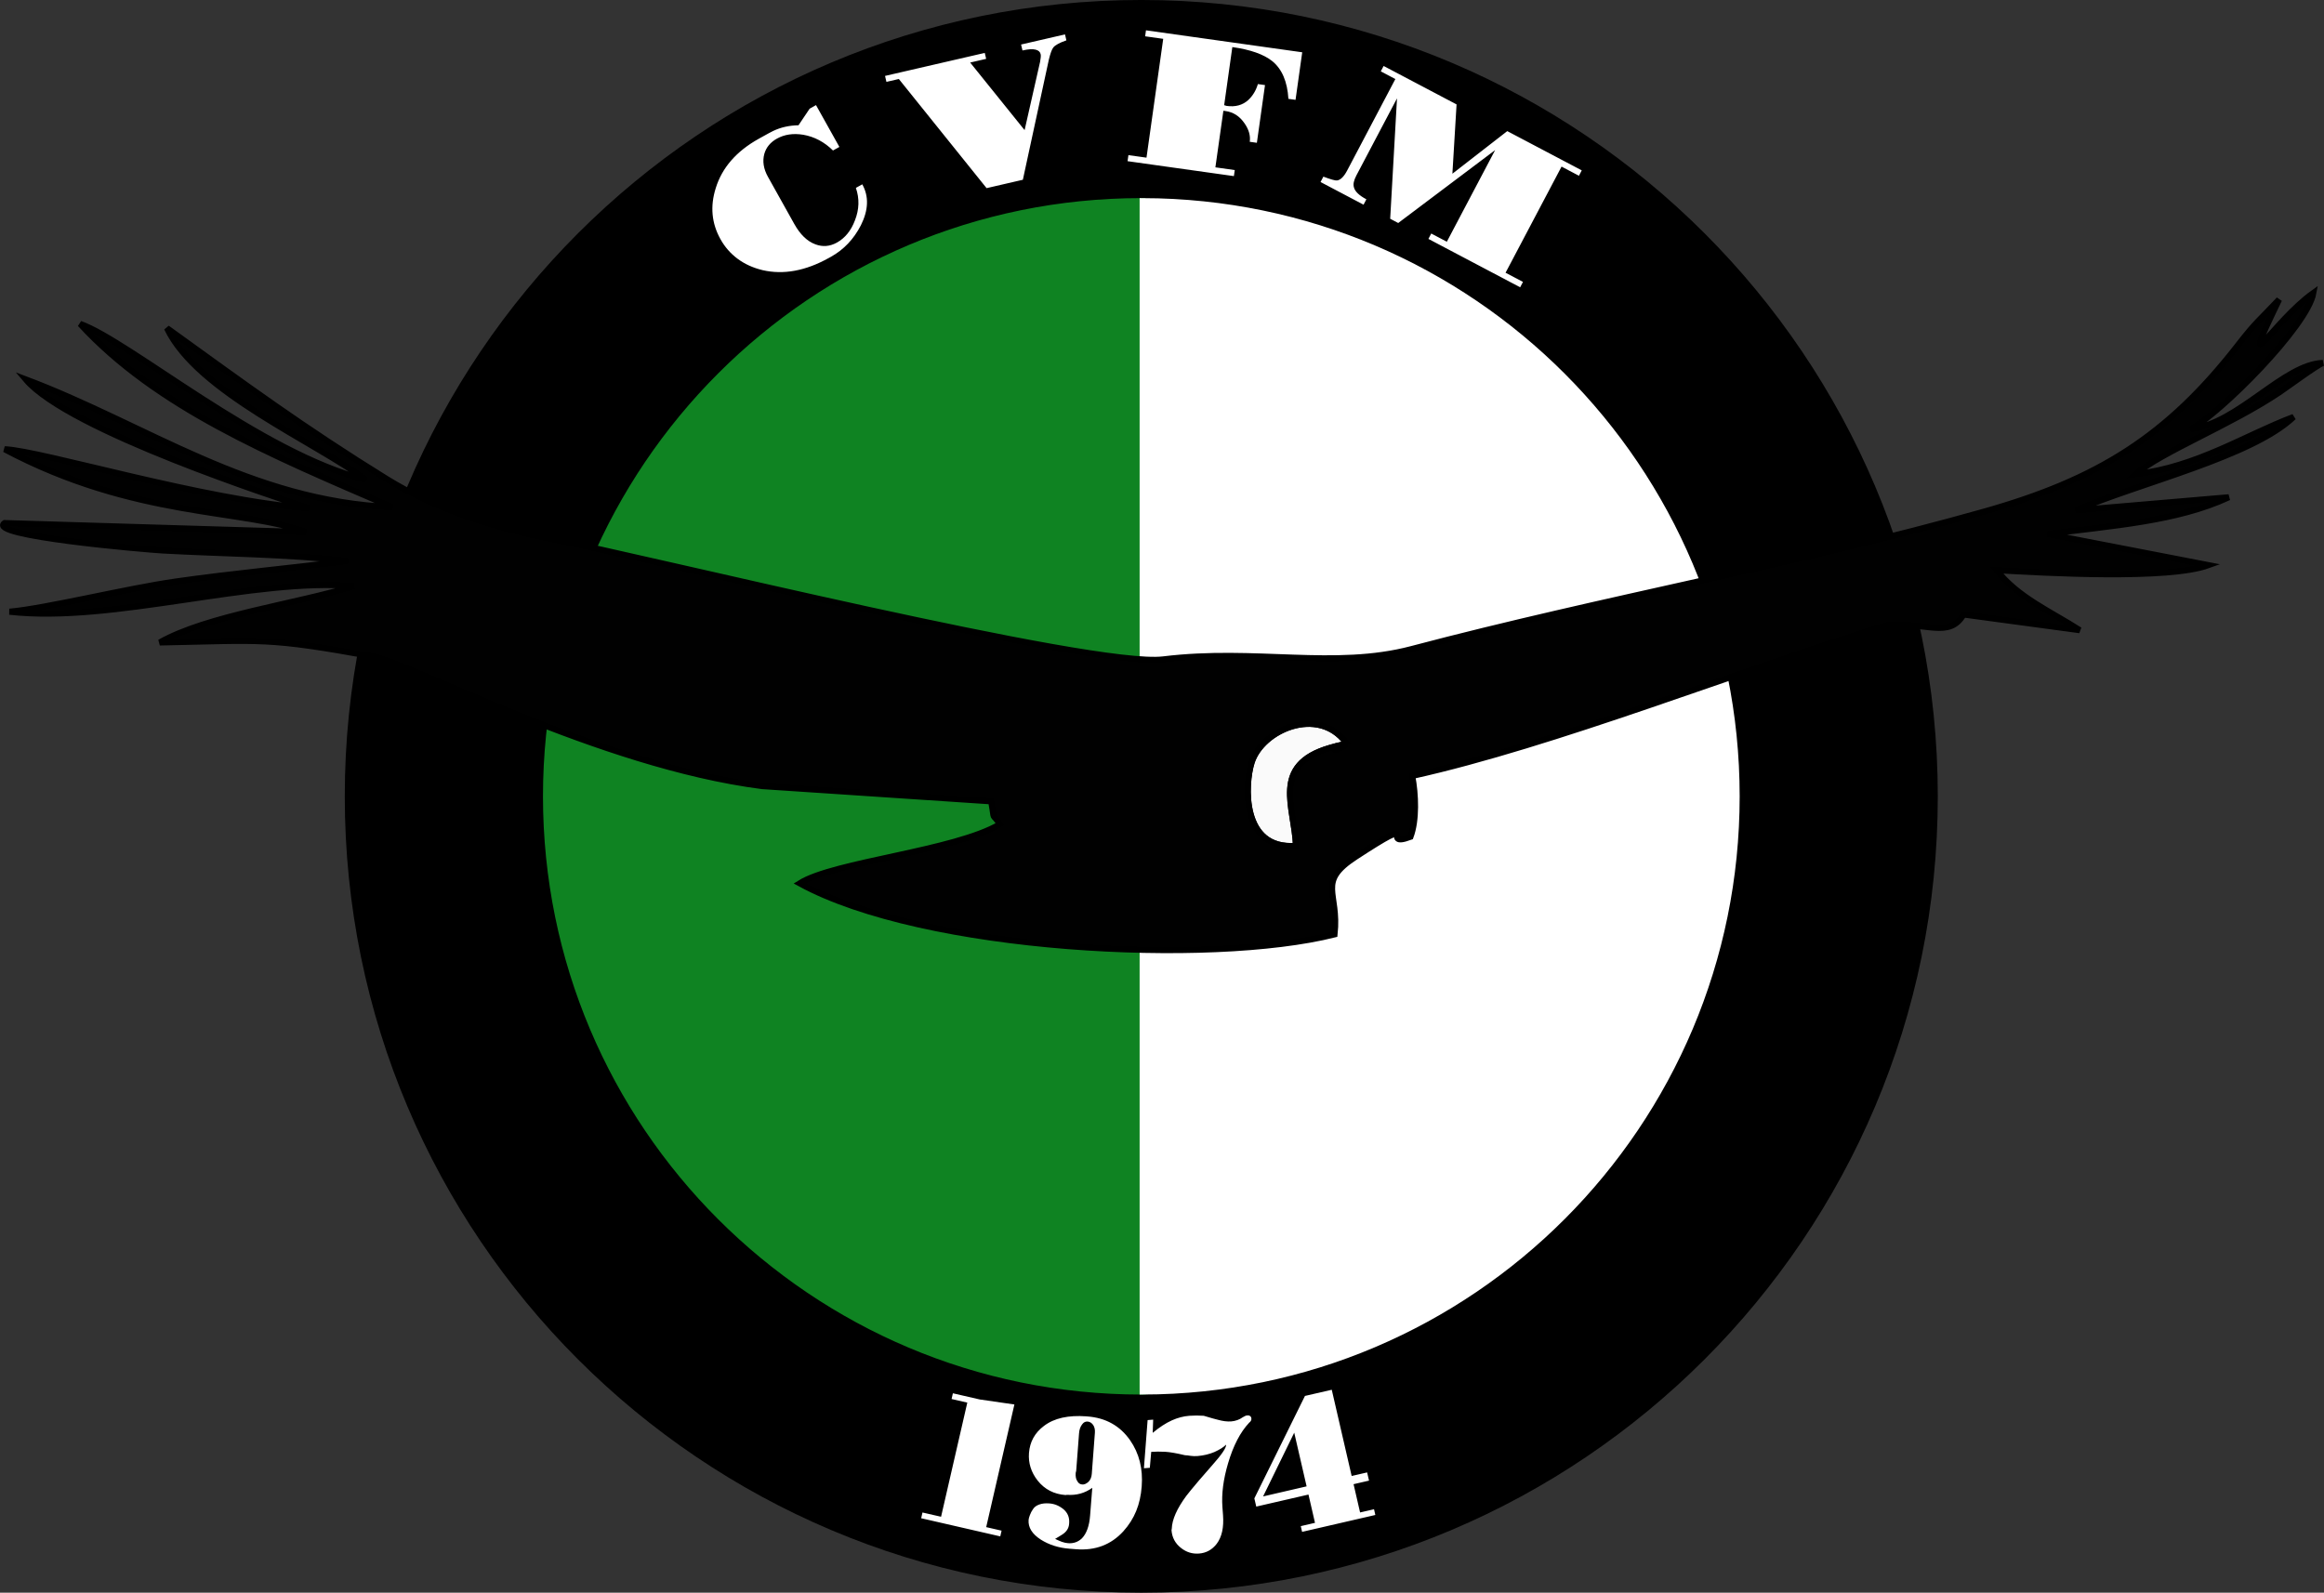
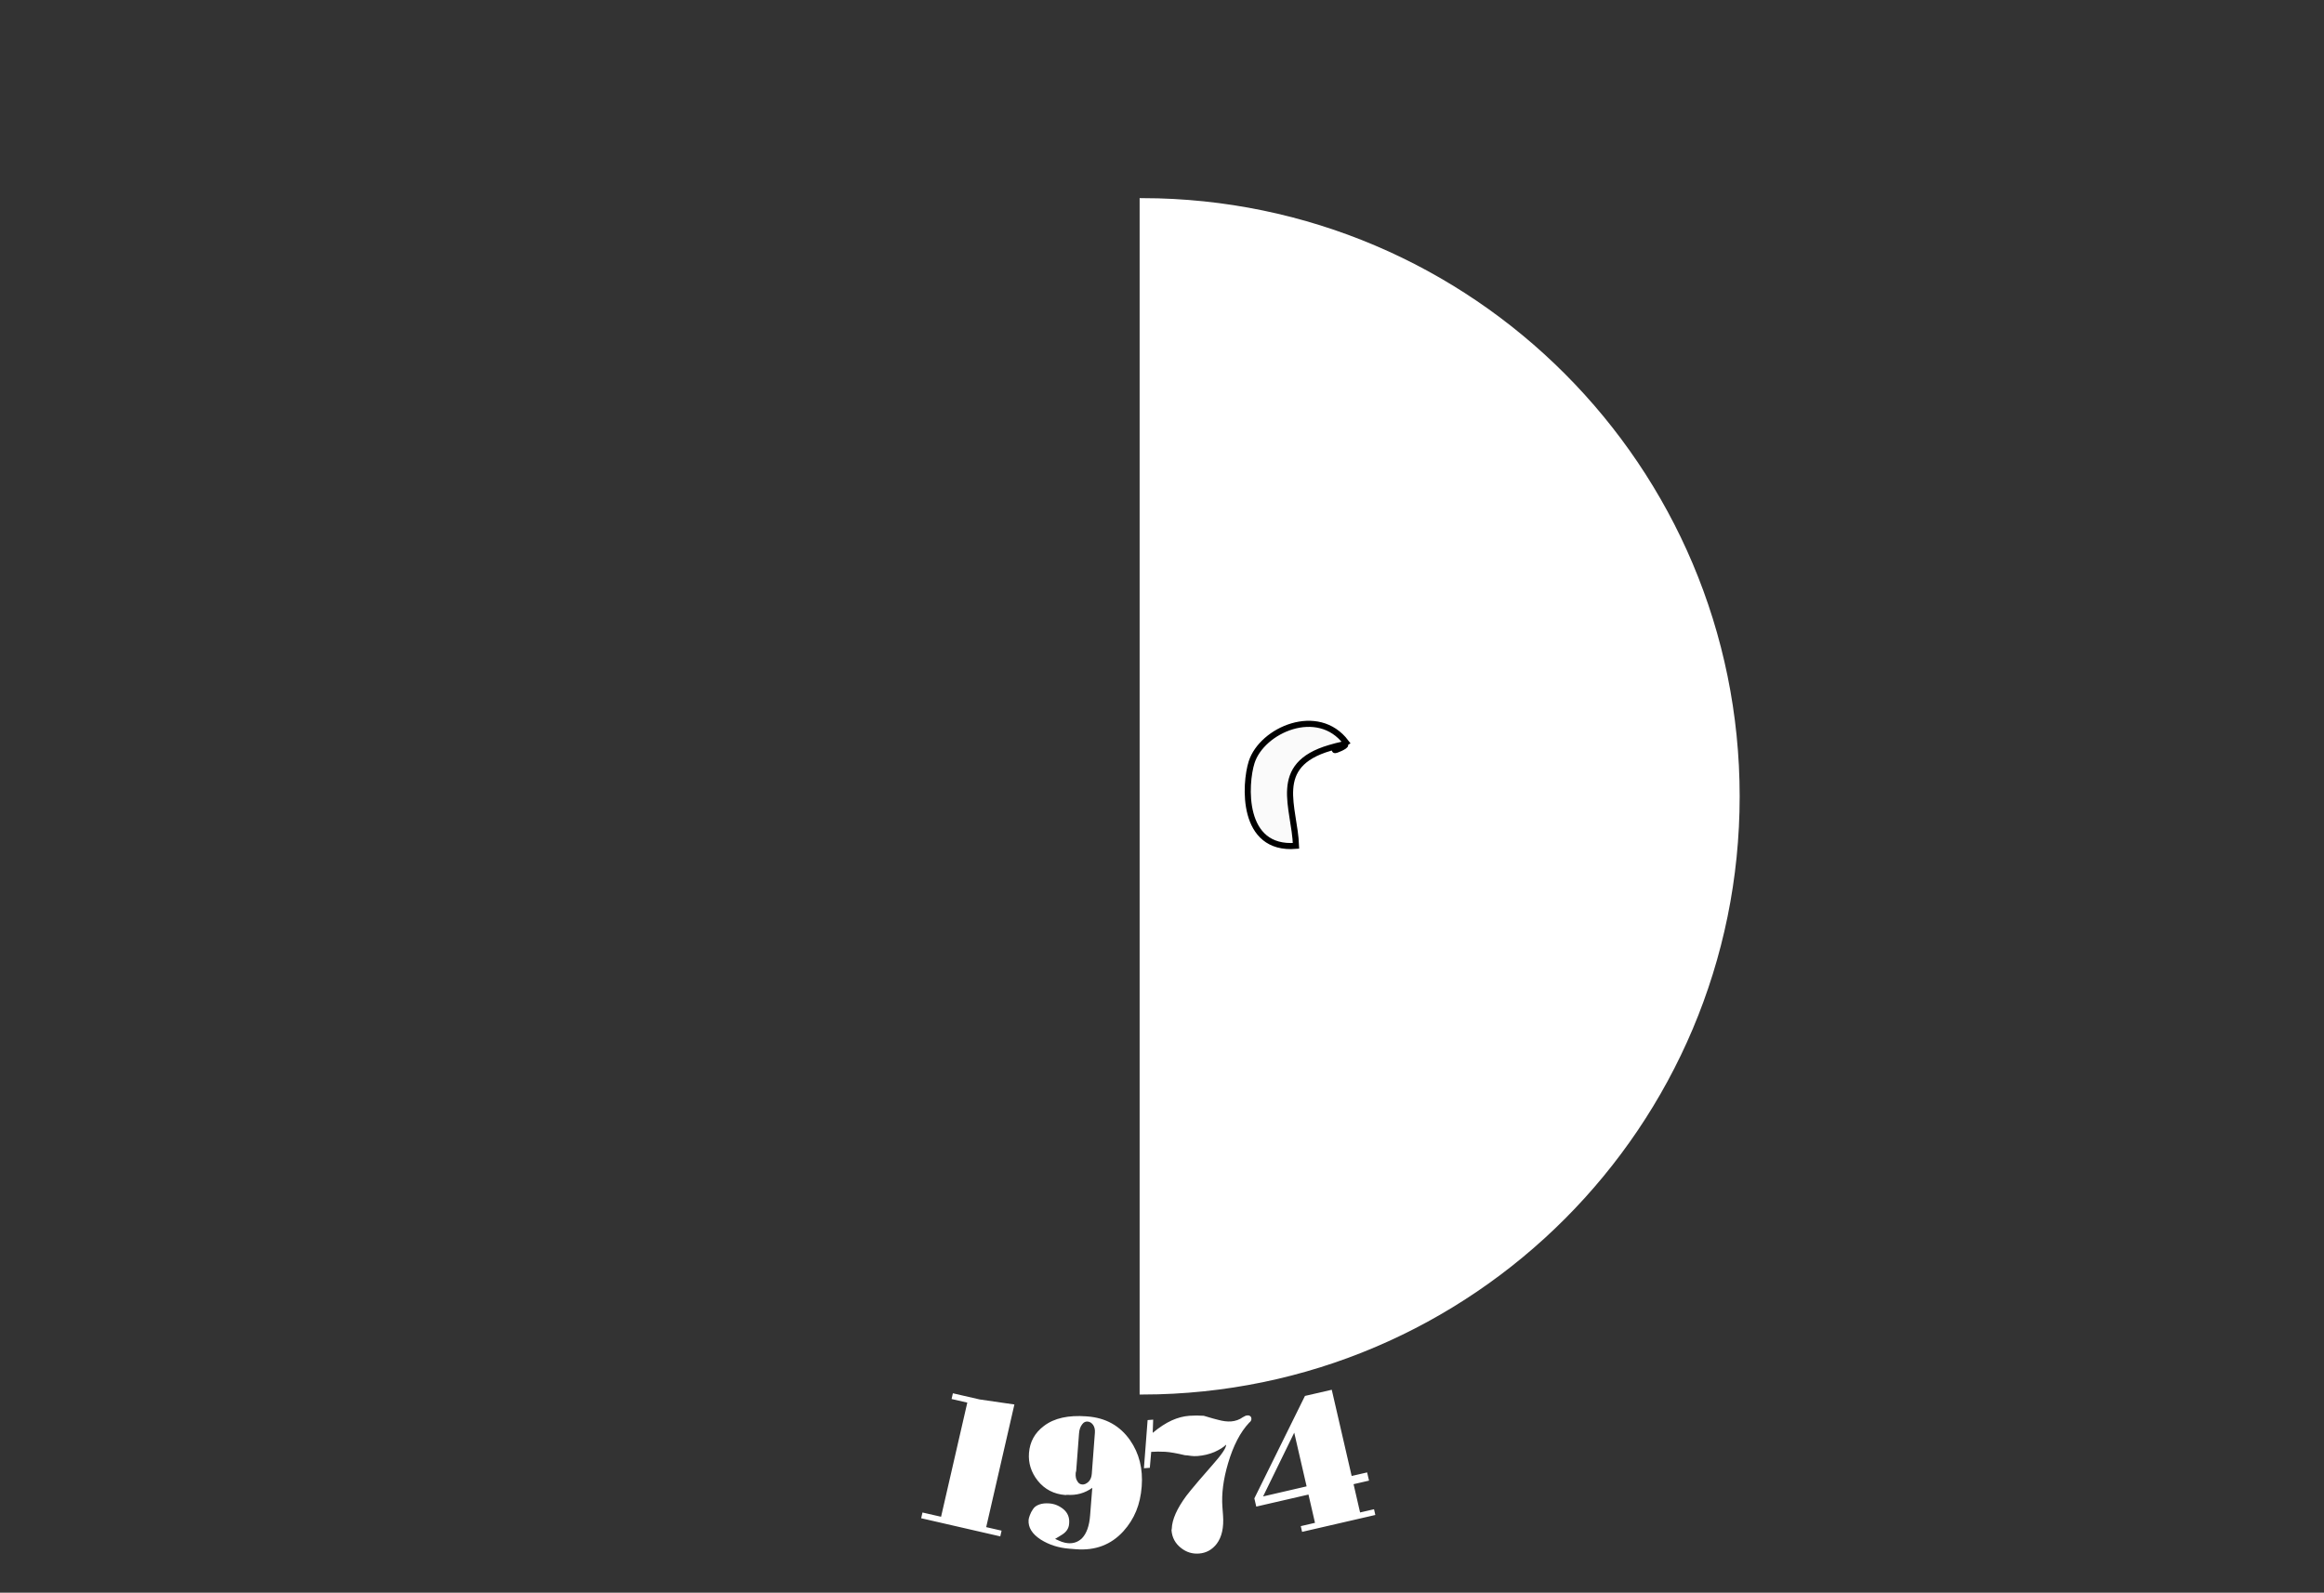
<svg xmlns="http://www.w3.org/2000/svg" version="1.0" id="svgRoot" x="0px" y="0px" viewBox="0 0 535 366.73" style="enable-background:new 0 0 535 366.73;" xml:space="preserve">
  <rect x="0" y="0" width="535" height="366.73" fill="#333333" stroke="none" />
  <style type="text/css"> .st0{fill-rule:evenodd;clip-rule:evenodd;stroke:#000000;stroke-width:1.404;} .st1{fill-rule:evenodd;clip-rule:evenodd;fill:#0F8322;stroke:#0F8322;stroke-width:1.404;} .st2{fill-rule:evenodd;clip-rule:evenodd;fill:#FFFFFF;stroke:#FFFFFF;stroke-width:1.404;} .st3{fill-rule:evenodd;clip-rule:evenodd;fill:#FFFFFF;} .st4{fill-rule:evenodd;clip-rule:evenodd;fill:#FAFAFA;stroke:#000000;stroke-width:1.403;} .st5{fill-rule:evenodd;clip-rule:evenodd;fill:#010101;stroke:#000000;stroke-width:1.403;} </style>
  <g>
    <g id="rootGroup">
      <g id="Layer1000">
-         <path class="st0" d="M262.73,0.7c100.88,0,182.66,81.78,182.66,182.66s-81.78,182.66-182.66,182.66S80.07,284.24,80.07,183.36 S161.85,0.7,262.73,0.7z" />
-         <path class="st1" d="M263.05,46.32V320.4c-0.1,0-0.21,0-0.31,0c-75.69,0-137.04-61.36-137.04-137.04S187.05,46.32,262.73,46.32 C262.84,46.32,262.94,46.32,263.05,46.32z" />
        <path class="st2" d="M263.05,46.32V320.4c75.54-0.17,136.73-61.46,136.73-137.04C399.77,107.78,338.59,46.49,263.05,46.32z" />
-         <path class="st3" d="M187.85,24.2l5.38,9.63l-1.47,0.82c-1.99-1.96-4.27-3.17-6.83-3.62c-2.31-0.38-4.34-0.08-6.08,0.89 c-1.5,0.84-2.47,2-2.9,3.51c-0.46,1.7-0.18,3.46,0.83,5.27l6.07,10.87c1.36,2.43,2.97,3.99,4.84,4.68 c1.69,0.64,3.34,0.51,4.98-0.4c1.86-1.04,3.24-2.73,4.13-5.08c1.01-2.55,1.08-5.05,0.23-7.51l1.47-0.82 c1.55,2.77,1.44,5.91-0.32,9.43c-1.64,3.19-3.93,5.61-6.9,7.26l-0.47,0.26c-5.36,2.99-10.45,3.92-15.27,2.81 c-2.18-0.53-4.09-1.39-5.72-2.6c-1.63-1.21-2.96-2.72-3.97-4.54c-2.04-3.66-2.4-7.57-1.08-11.75c1.45-4.7,4.75-8.49,9.9-11.36 c1.97-1.1,3.08-1.7,3.3-1.79c1.77-0.85,3.72-1.28,5.85-1.32l2.56-3.81L187.85,24.2z M235.87,29.96l3.57-15.75 c0.01-0.09,0.03-0.24,0.06-0.44c0.02-0.21,0.05-0.39,0.08-0.54c0.04-0.32,0.03-0.58-0.02-0.77c-0.12-0.53-0.51-0.87-1.16-1.03 c-0.69-0.18-1.69-0.11-3.02,0.19l-0.32-1.37l10.11-2.33l0.32,1.37c-1.54,0.53-2.55,1.07-3.01,1.64 c-0.33,0.41-0.67,1.35-1.03,2.81l-5.98,27.65l-8.35,1.93l-20.2-25.13l-2.86,0.66l-0.32-1.37l22.96-5.3l0.32,1.37l-3.68,0.85 L235.87,29.96z M279.79,38.53l4.46,0.63l-0.2,1.39l-24.48-3.44l0.2-1.39l4.16,0.58l3.85-27.36l-4.16-0.58l0.19-1.38l35.97,5.06 l-1.54,10.95l-1.64-0.23c-0.24-3.97-1.48-6.86-3.71-8.68c-1.98-1.58-5.05-2.66-9.2-3.24l-1.88,13.38l0.59,0.17 c1.98,0.28,3.63-0.17,4.94-1.34c1.08-1.01,1.81-2.25,2.23-3.69l1.64,0.23l-1.87,13.29l-1.64-0.23c0.2-1.41-0.21-2.83-1.21-4.26 c-1.12-1.63-2.56-2.57-4.36-2.82l-0.5-0.07L279.79,38.53z M321.22,18.2l-3.35-1.77l0.65-1.24l16.79,8.85l-0.96,15.96l12.63-9.81 l17.15,9.04l-0.65,1.24l-4-2.11L346.59,62.8l4.01,2.11l-0.65,1.24l-21.12-11.14l0.65-1.24l3.59,1.89l11.12-21.1l-22.31,16.79 l-1.85-0.98l1.57-27.72l-9.36,17.76c-0.57,1.09-0.77,1.98-0.57,2.68c0.23,0.98,1.2,1.91,2.88,2.8l-0.65,1.24l-9.9-5.22l0.65-1.24 c1.7,0.64,2.75,0.93,3.14,0.88c0.8-0.1,1.58-0.86,2.32-2.26L321.22,18.2z" />
        <path class="st3" d="M233.52,323.39l-6.49,28.24l3.54,0.81l-0.3,1.32l-18.21-4.18l0.3-1.32l4.28,0.98l6.04-26.28l-3.62-0.83 l0.3-1.32l6.17,1.42L233.52,323.39z M251.45,342.58c-1.71,1.23-3.65,1.77-5.82,1.61l-0.34,0.05c-2.66-0.2-4.8-1.3-6.41-3.32 c-1.51-1.92-2.18-4.05-2-6.38c0.2-2.56,1.34-4.63,3.43-6.2c1.2-0.92,2.62-1.55,4.24-1.91c1.63-0.36,3.46-0.46,5.51-0.31 l0.25,0.02c4.24,0.32,7.52,2.15,9.85,5.49c2.09,3.01,2.98,6.56,2.67,10.63c-0.16,2.09-0.58,3.98-1.27,5.66 c-0.69,1.69-1.67,3.24-2.95,4.66c-2.82,3.1-6.44,4.48-10.88,4.14l-1.52-0.12c-2.51-0.19-4.72-0.9-6.63-2.11 c-1.99-1.29-2.92-2.81-2.79-4.53c0.02-0.27,0.12-0.63,0.29-1.08c0.19-0.51,0.42-0.96,0.7-1.35c0.3-0.5,0.79-0.87,1.47-1.11 c0.65-0.24,1.42-0.32,2.32-0.25c1.21,0.09,2.3,0.55,3.29,1.37c0.94,0.82,1.36,1.87,1.27,3.14l-0.02,0.25 c-0.08,0.99-0.61,1.8-1.61,2.43c-0.27,0.17-0.55,0.35-0.84,0.52c-0.28,0.18-0.53,0.33-0.77,0.46c0.75,0.35,1.27,0.57,1.57,0.68 c0.5,0.17,0.98,0.28,1.43,0.31c1.24,0.09,2.29-0.28,3.17-1.11c1.07-1.1,1.71-2.87,1.89-5.28L251.45,342.58z M251.37,338.92 l0.68-9.01c0.06-0.73-0.08-1.33-0.4-1.81c-0.35-0.49-0.78-0.74-1.27-0.78c-0.49-0.04-0.9,0.16-1.22,0.59 c-0.44,0.53-0.7,1.25-0.76,2.15l-0.65,8.58l-0.12,0.51c-0.06,0.84,0.07,1.47,0.38,1.89c0.24,0.47,0.61,0.73,1.12,0.77 c0.48,0.04,0.96-0.17,1.45-0.62c0.44-0.43,0.7-1.05,0.76-1.84L251.37,338.92z M265.36,329.92c1.54-1.28,3-2.24,4.42-2.88 c1.34-0.6,2.68-0.95,4.02-1.05c1.1-0.08,2.2-0.08,3.31,0c1.72,0.51,2.81,0.83,3.26,0.92c1.15,0.32,2.15,0.44,3.03,0.38 c1.02-0.08,1.93-0.41,2.72-0.98c0.32-0.19,0.55-0.3,0.65-0.34c0.14-0.04,0.27-0.06,0.41-0.07c0.3-0.02,0.55,0.07,0.74,0.28 c0.09,0.12,0.15,0.26,0.16,0.43c0.03,0.38-0.14,0.7-0.51,0.97c-2.05,2.18-3.67,5.3-4.86,9.35c-1.1,3.71-1.53,7.08-1.3,10.1 l0.14,1.85c0.21,2.82-0.27,5-1.44,6.57c-1.06,1.38-2.42,2.13-4.07,2.26c-1.54,0.12-2.91-0.3-4.13-1.26 c-1.35-1.04-2.09-2.41-2.22-4.11l0.06-0.34c0.07-2.12,1.19-4.64,3.34-7.56c0.2-0.26,0.57-0.72,1.1-1.38 c0.54-0.65,1.14-1.37,1.81-2.16c0.67-0.78,1.71-1.99,3.14-3.61c2.13-2.4,3.18-3.95,3.12-4.65c-0.58,0.58-1.47,1.14-2.7,1.7 c-1.22,0.51-2.5,0.81-3.87,0.92c-0.56,0.04-1.09,0.03-1.57-0.04c-0.54-0.09-0.99-0.14-1.34-0.15c-1.89-0.45-3.41-0.72-4.55-0.79 c-1.19-0.06-2.26-0.05-3.21,0.02l-0.32,3.67l-1.36,0.1l0.85-11.09l1.28-0.1L265.36,329.92z M300.79,342.24l-2.85-12.36 l-7.17,14.68L300.79,342.24z M300.41,321.42l6.17-1.42l4.58,19.85l3.56-0.82l0.44,1.89l-3.56,0.82l1.5,6.51l3.21-0.74l0.3,1.32 l-16.86,3.89l-0.3-1.32l3.27-0.76l-1.5-6.51l-12.02,2.77l-0.44-1.89L300.41,321.42z" />
        <g id="Layer1001">
          <path class="st4" d="M298.35,194.76c-0.29-8.87-5.87-18.56,7.79-22.55c9.58-2.8-4.23,3.33,3.72-1.26 c-6.45-8.55-19.36-2.88-21.73,4.56C286.56,180.45,285.62,195.81,298.35,194.76z" />
-           <path class="st5" d="M298.35,194.76c-12.73,1.05-11.79-14.31-10.21-19.25c2.37-7.45,15.28-13.11,21.73-4.56 c-7.95,4.59,5.86-1.53-3.72,1.26C292.48,176.19,298.06,185.89,298.35,194.76z M524.66,68.97c-4.6,4.89-5.19,5.01-9.34,10.35 c-16.44,21.19-32.4,31.1-58.61,38.5c-42.94,12.12-87.53,19.95-131.73,31.63c-17.78,4.7-35.96-0.21-57.15,2.38 c-16.31,1.99-118.16-23.28-141.61-27.87c-13.86-2.72-26.88-7.3-37.11-13.61c-19.26-11.9-32.79-21.89-50.67-34.79 c6.96,14.72,34.39,26.29,45.8,34.93c-24.32-6.11-54.45-31.87-65.79-35.91c17.55,19.11,43.57,30.03,71.88,42.21 C57.54,115.41,33.9,97.9,5.92,87.35c9.92,11.76,58.75,27.51,65.25,29.69c-24.42-1.83-61.6-13.25-70.1-13.6 c29.92,15.89,54.98,13.69,69.39,19.09l-69.4-2.09c-4.34,2.93,32.31,6.08,36.41,6.31c14.37,0.79,28.24,0.8,42.6,2.41 c-13.42,1.7-26.4,2.85-39.74,4.76c-11.28,1.61-29.83,6.2-38.14,6.93c23.83,2.68,56.26-7.9,79.27-5.89 c-13.4,4.14-33.67,6.75-44.68,12.97c23.97-0.47,24.5-1.23,49.15,3.23c8.88,1.61,51.9,25.01,89.54,29.84l52.71,3.51 c0.92,5.19-0.04,2.18,2.02,5.27c-10.44,6.19-38.19,8.64-46.1,13.61c28.69,15.68,94.68,18.92,123.12,11.76 c1.09-9.8-4.22-11.96,4.84-17.87c15.78-10.29,5.2-1.85,12.64-4.6c1.44-3.8,1.22-9.77,0.4-14.02 c32.81-7.26,75.19-24.25,109.21-34.7c9.11-0.83,14.37,3.18,17.71-2.47l26.74,3.61c-6.57-4.24-14.18-7.48-19.14-13.82 c11.2,0.64,39.41,2.25,48.78-1.15l-37.01-7.16c14.83-1.96,29.69-2.89,41.69-8.47l-35.25,3.01c14.75-6.35,40.64-12.4,50.16-21.5 c-11.02,4.14-22.2,11.51-36.38,13.18c5.79-5.04,21.71-11.25,32.98-18.77c1.76-1.17,8.74-6.34,10.15-6.85 c-9.02,0.28-19.5,13.97-30.44,15.23c6.61-3.45,26.86-23.63,28.26-31.36C523.2,74.12,514.77,89.47,524.66,68.97z" />
        </g>
      </g>
    </g>
  </g>
</svg>